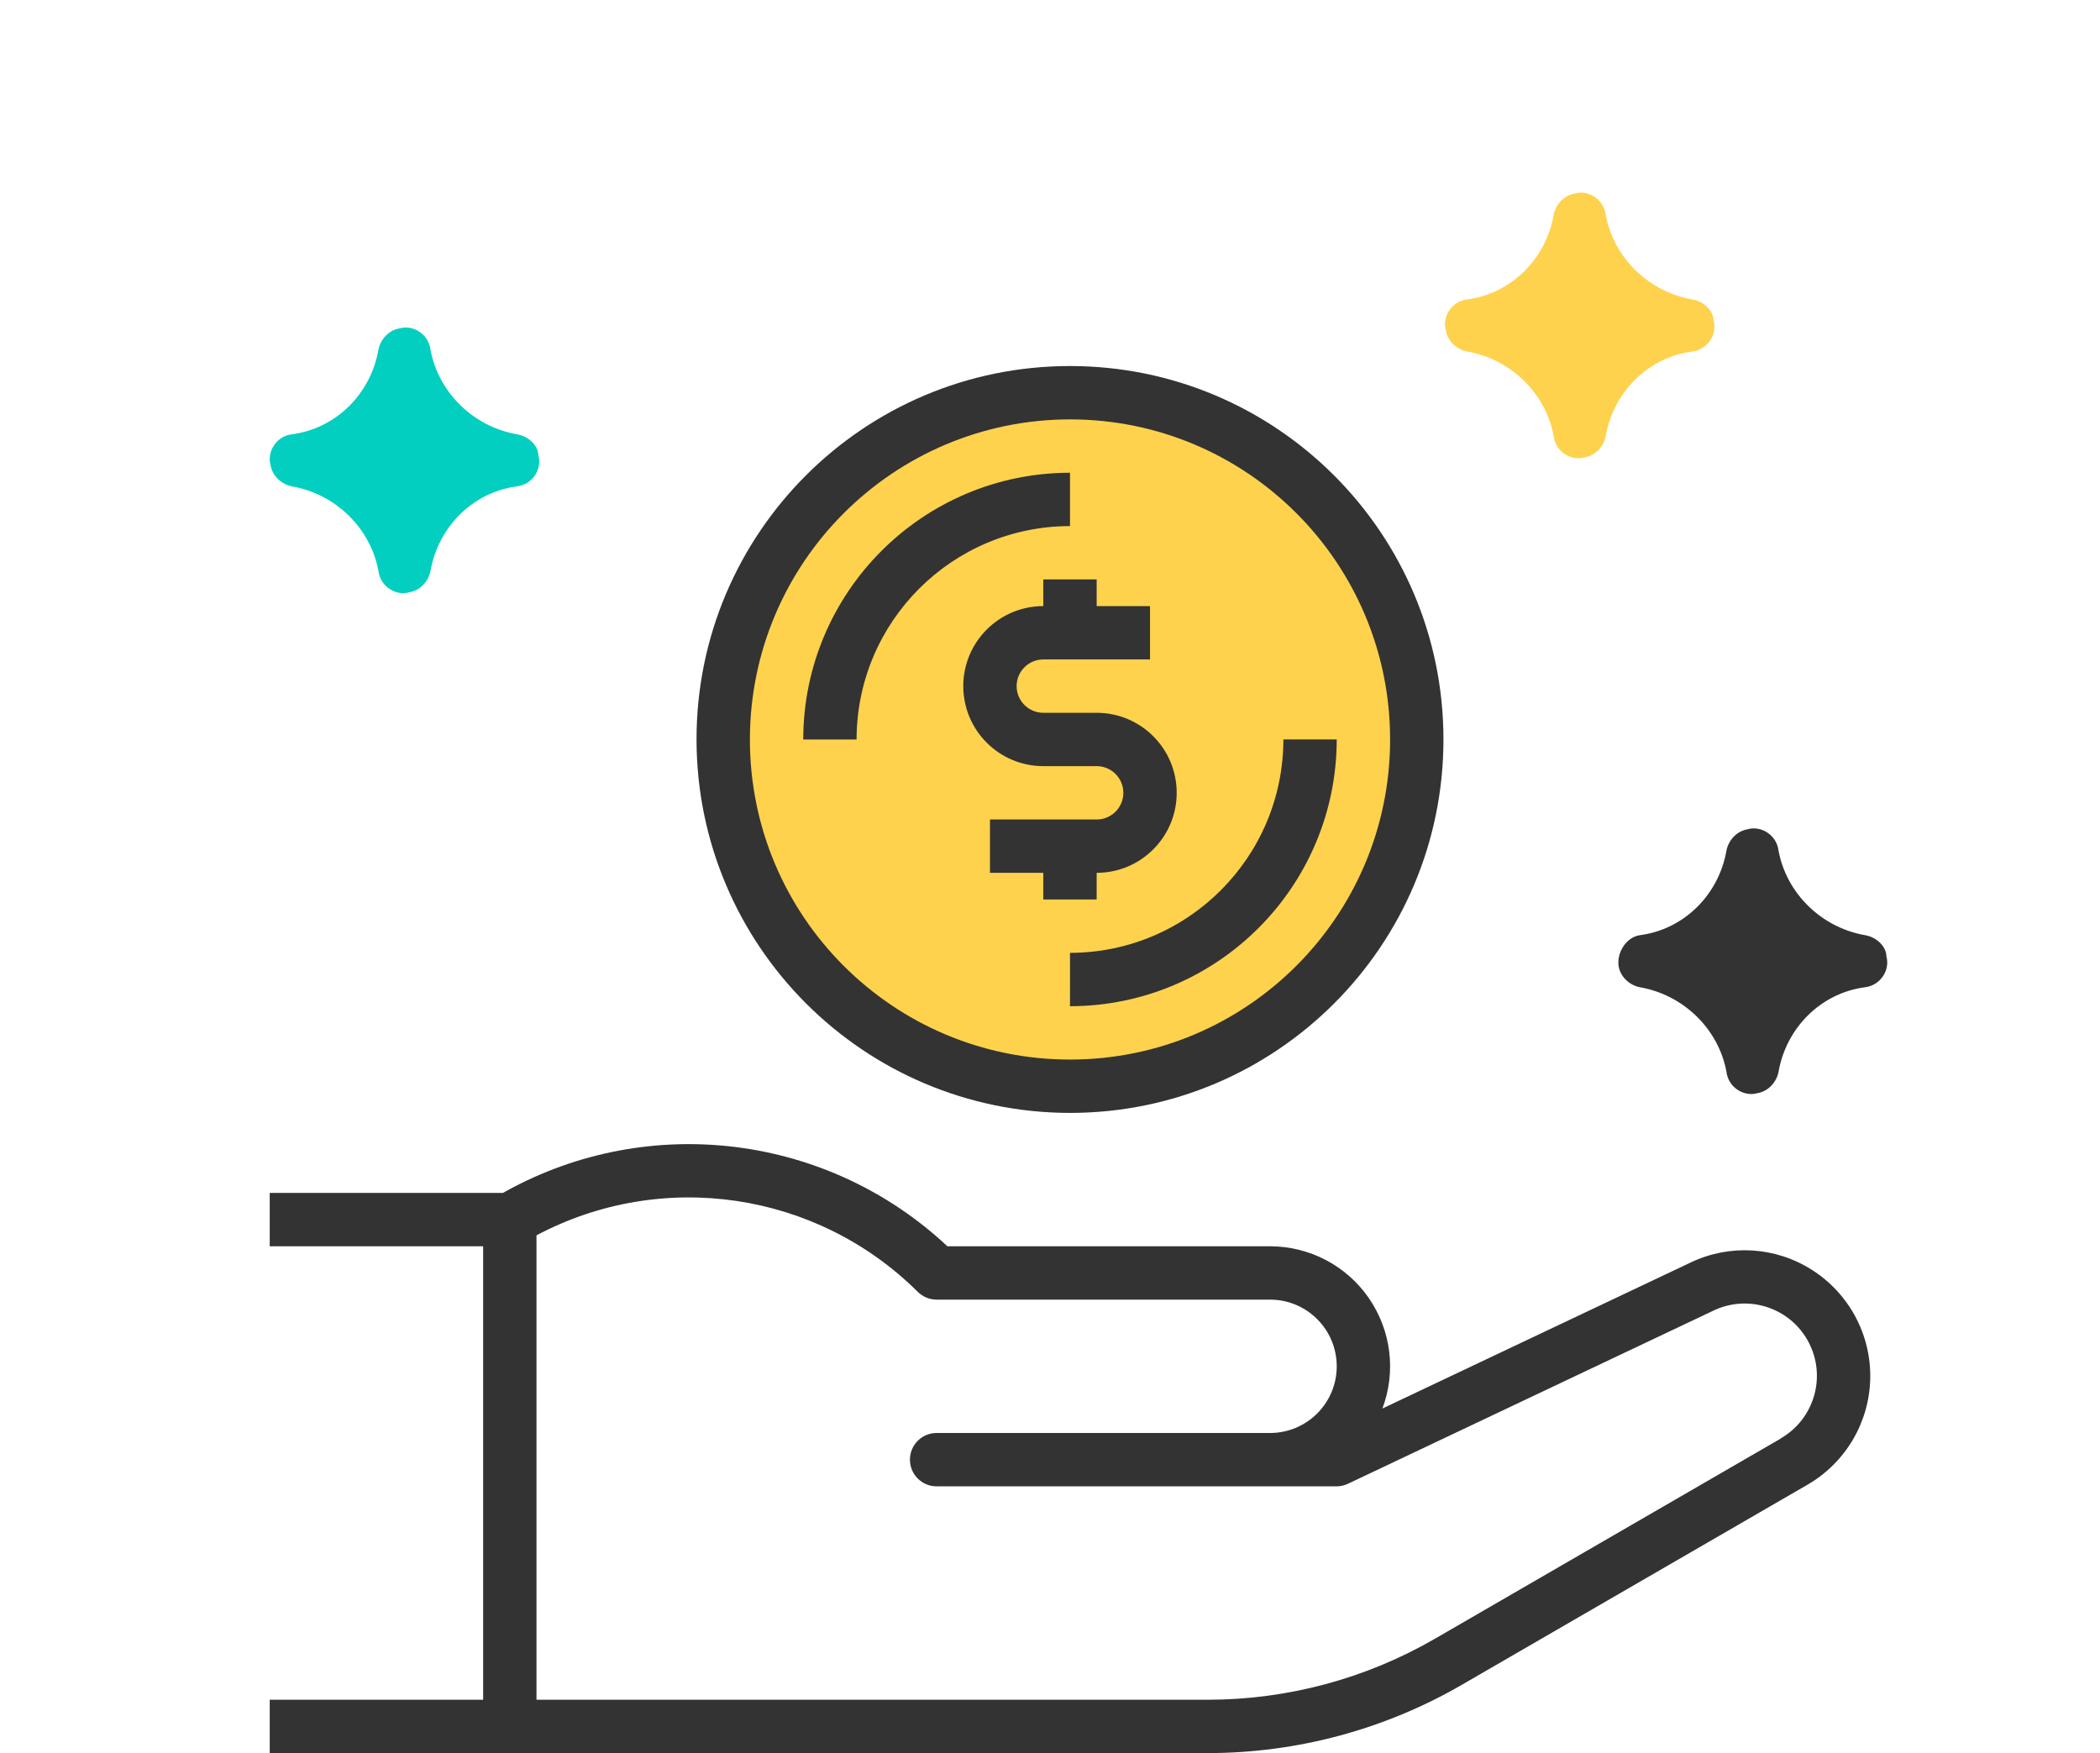
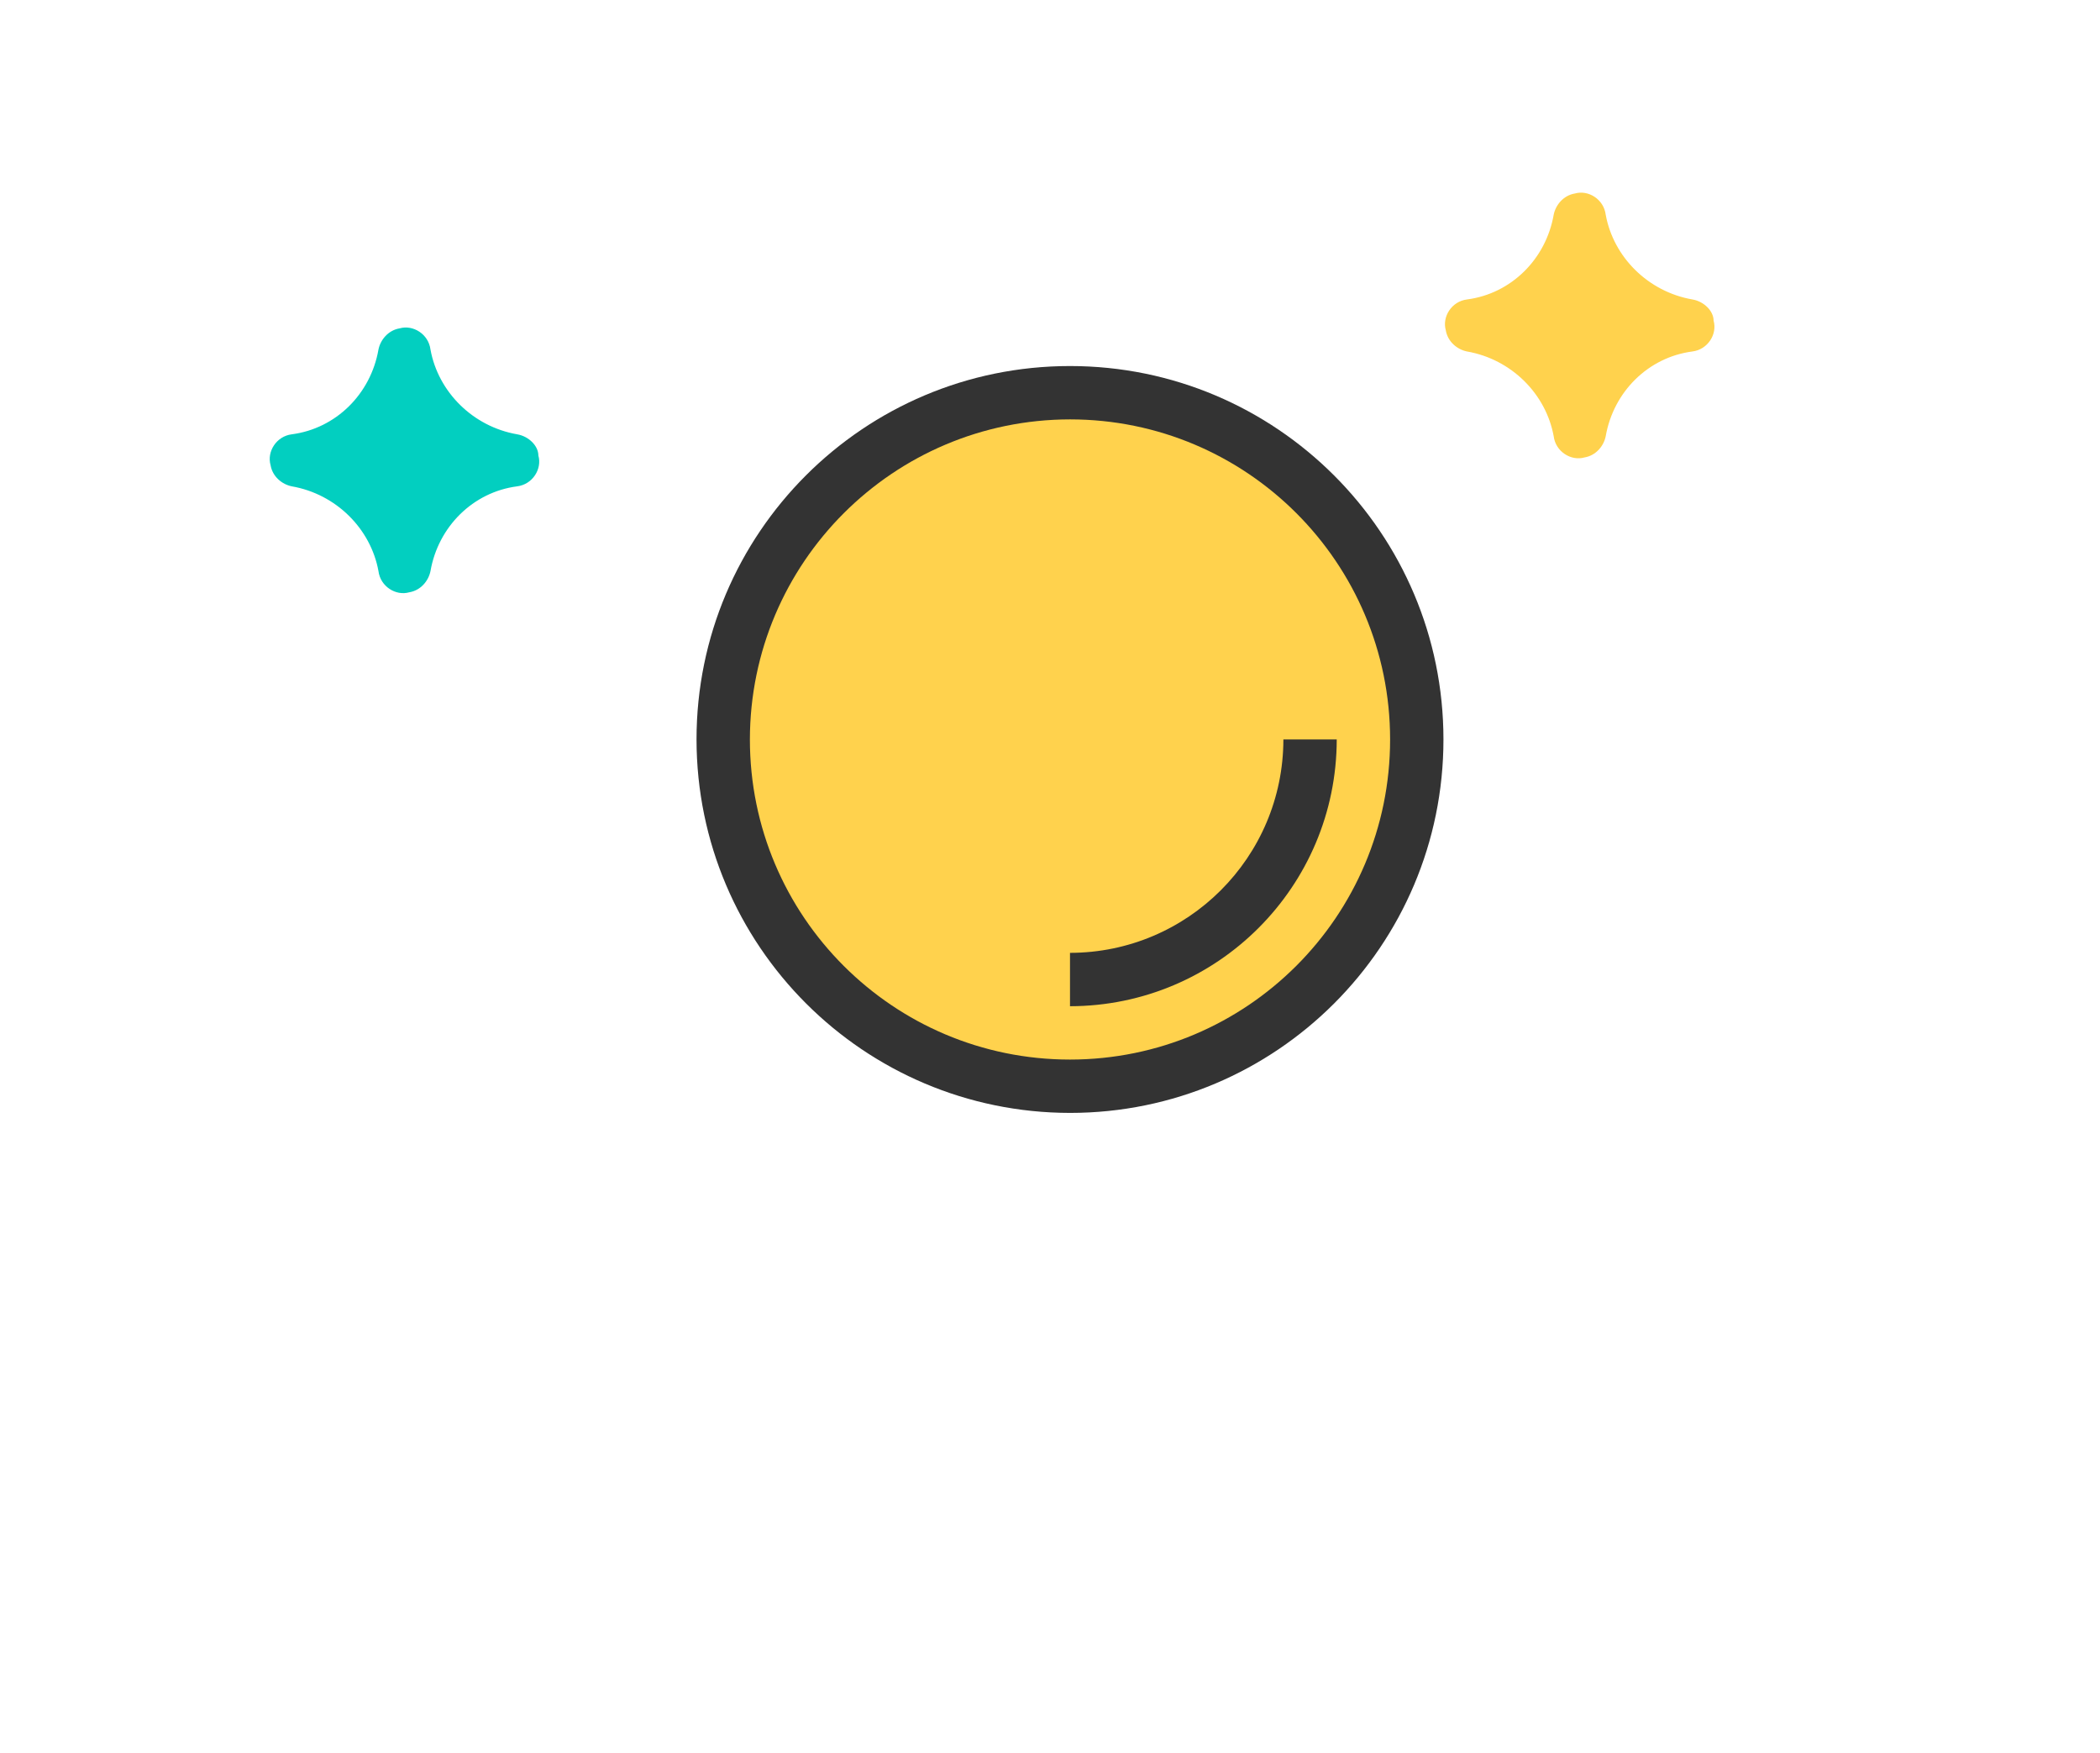
<svg xmlns="http://www.w3.org/2000/svg" width="109" height="91" viewBox="0 0 109 91" fill="none">
  <circle cx="55.538" cy="37.762" r="18.136" fill="#FFD24D" />
  <path d="M55.538 57.768C66.243 57.768 74.922 49.089 74.922 38.384C74.922 27.679 66.243 19 55.538 19C44.832 19 36.153 27.679 36.153 38.384C36.165 49.085 44.837 57.757 55.538 57.768ZM55.538 21.769C64.713 21.769 72.153 29.208 72.153 38.384C72.153 47.56 64.713 54.999 55.538 54.999C46.361 54.999 38.923 47.56 38.923 38.384C38.933 29.212 46.365 21.779 55.538 21.769Z" fill="#333333" />
-   <path d="M94.042 65.912C92.154 64.711 89.783 64.566 87.763 65.528L71.754 73.112C72.474 71.197 72.208 69.053 71.044 67.373C69.88 65.692 67.966 64.691 65.922 64.691H49.175C42.965 58.878 33.719 57.723 26.268 61.829L26.103 61.922H14V64.691H25.077V88.229H14V90.998H62.689C67.317 90.996 71.864 89.776 75.87 87.457L93.821 77.065C95.795 75.922 97.029 73.83 97.074 71.55C97.119 69.27 95.969 67.131 94.042 65.912ZM92.434 74.668L74.483 85.06C70.898 87.135 66.831 88.227 62.689 88.229H27.846V64.123C34.373 60.66 42.393 61.847 47.635 67.054C47.896 67.314 48.248 67.46 48.614 67.46H65.922C67.834 67.46 69.383 69.01 69.383 70.921C69.383 72.832 67.834 74.382 65.922 74.382H48.614C47.85 74.382 47.23 75.002 47.23 75.767C47.23 76.532 47.85 77.152 48.614 77.152H69.383C69.589 77.15 69.791 77.102 69.976 77.013L88.945 68.026C90.763 67.162 92.94 67.887 93.876 69.67C94.811 71.452 94.173 73.656 92.43 74.662L92.434 74.668Z" fill="#333333" />
-   <path d="M44.461 38.384C44.467 32.269 49.423 27.314 55.538 27.307V24.538C47.894 24.546 41.7 30.74 41.692 38.384H44.461Z" fill="#333333" />
  <path d="M55.538 52.23C63.181 52.221 69.375 46.027 69.383 38.383H66.614C66.607 44.498 61.652 49.453 55.538 49.46V52.23Z" fill="#333333" />
-   <path d="M54.153 31.461C51.859 31.461 49.999 33.321 49.999 35.614C49.999 37.908 51.859 39.768 54.153 39.768H56.922C57.687 39.768 58.307 40.388 58.307 41.153C58.307 41.918 57.687 42.537 56.922 42.537H51.384V45.306H54.153V46.691H56.922V45.306C59.216 45.306 61.076 43.447 61.076 41.153C61.076 38.859 59.216 36.999 56.922 36.999H54.153C53.388 36.999 52.768 36.379 52.768 35.614C52.768 34.85 53.388 34.23 54.153 34.23H59.692V31.461H56.922V30.076H54.153V31.461Z" fill="#333333" />
-   <path d="M96.813 48.544C94.513 48.144 92.713 46.344 92.313 44.144C92.213 43.344 91.413 42.844 90.713 43.044C90.113 43.144 89.713 43.644 89.613 44.144C89.213 46.444 87.413 48.244 85.113 48.544C84.413 48.644 83.913 49.444 84.013 50.144C84.113 50.744 84.613 51.144 85.113 51.244C87.413 51.644 89.213 53.444 89.613 55.644C89.713 56.444 90.513 56.944 91.213 56.744C91.813 56.644 92.213 56.144 92.313 55.644C92.713 53.344 94.513 51.544 96.813 51.244C97.613 51.144 98.113 50.344 97.913 49.644C97.913 49.144 97.413 48.644 96.813 48.544Z" fill="#333333" />
  <path d="M26.844 22.544C24.544 22.144 22.744 20.344 22.344 18.144C22.244 17.344 21.444 16.844 20.744 17.044C20.144 17.144 19.744 17.644 19.644 18.144C19.244 20.444 17.444 22.244 15.144 22.544C14.344 22.644 13.844 23.444 14.044 24.144C14.144 24.744 14.644 25.144 15.144 25.244C17.444 25.644 19.244 27.444 19.644 29.644C19.744 30.444 20.544 30.944 21.244 30.744C21.844 30.644 22.244 30.144 22.344 29.644C22.744 27.344 24.544 25.544 26.844 25.244C27.644 25.144 28.144 24.344 27.944 23.644C27.944 23.144 27.444 22.644 26.844 22.544Z" fill="#02CFC0" />
  <path d="M87.844 15.544C85.544 15.144 83.744 13.344 83.344 11.144C83.244 10.344 82.444 9.844 81.744 10.044C81.144 10.144 80.744 10.644 80.644 11.144C80.244 13.444 78.444 15.244 76.144 15.544C75.344 15.644 74.844 16.444 75.044 17.144C75.144 17.744 75.644 18.144 76.144 18.244C78.444 18.644 80.244 20.444 80.644 22.644C80.744 23.444 81.544 23.944 82.244 23.744C82.844 23.644 83.244 23.144 83.344 22.644C83.744 20.344 85.544 18.544 87.844 18.244C88.644 18.144 89.144 17.344 88.944 16.644C88.944 16.144 88.444 15.644 87.844 15.544Z" fill="#FFD24D" />
</svg>